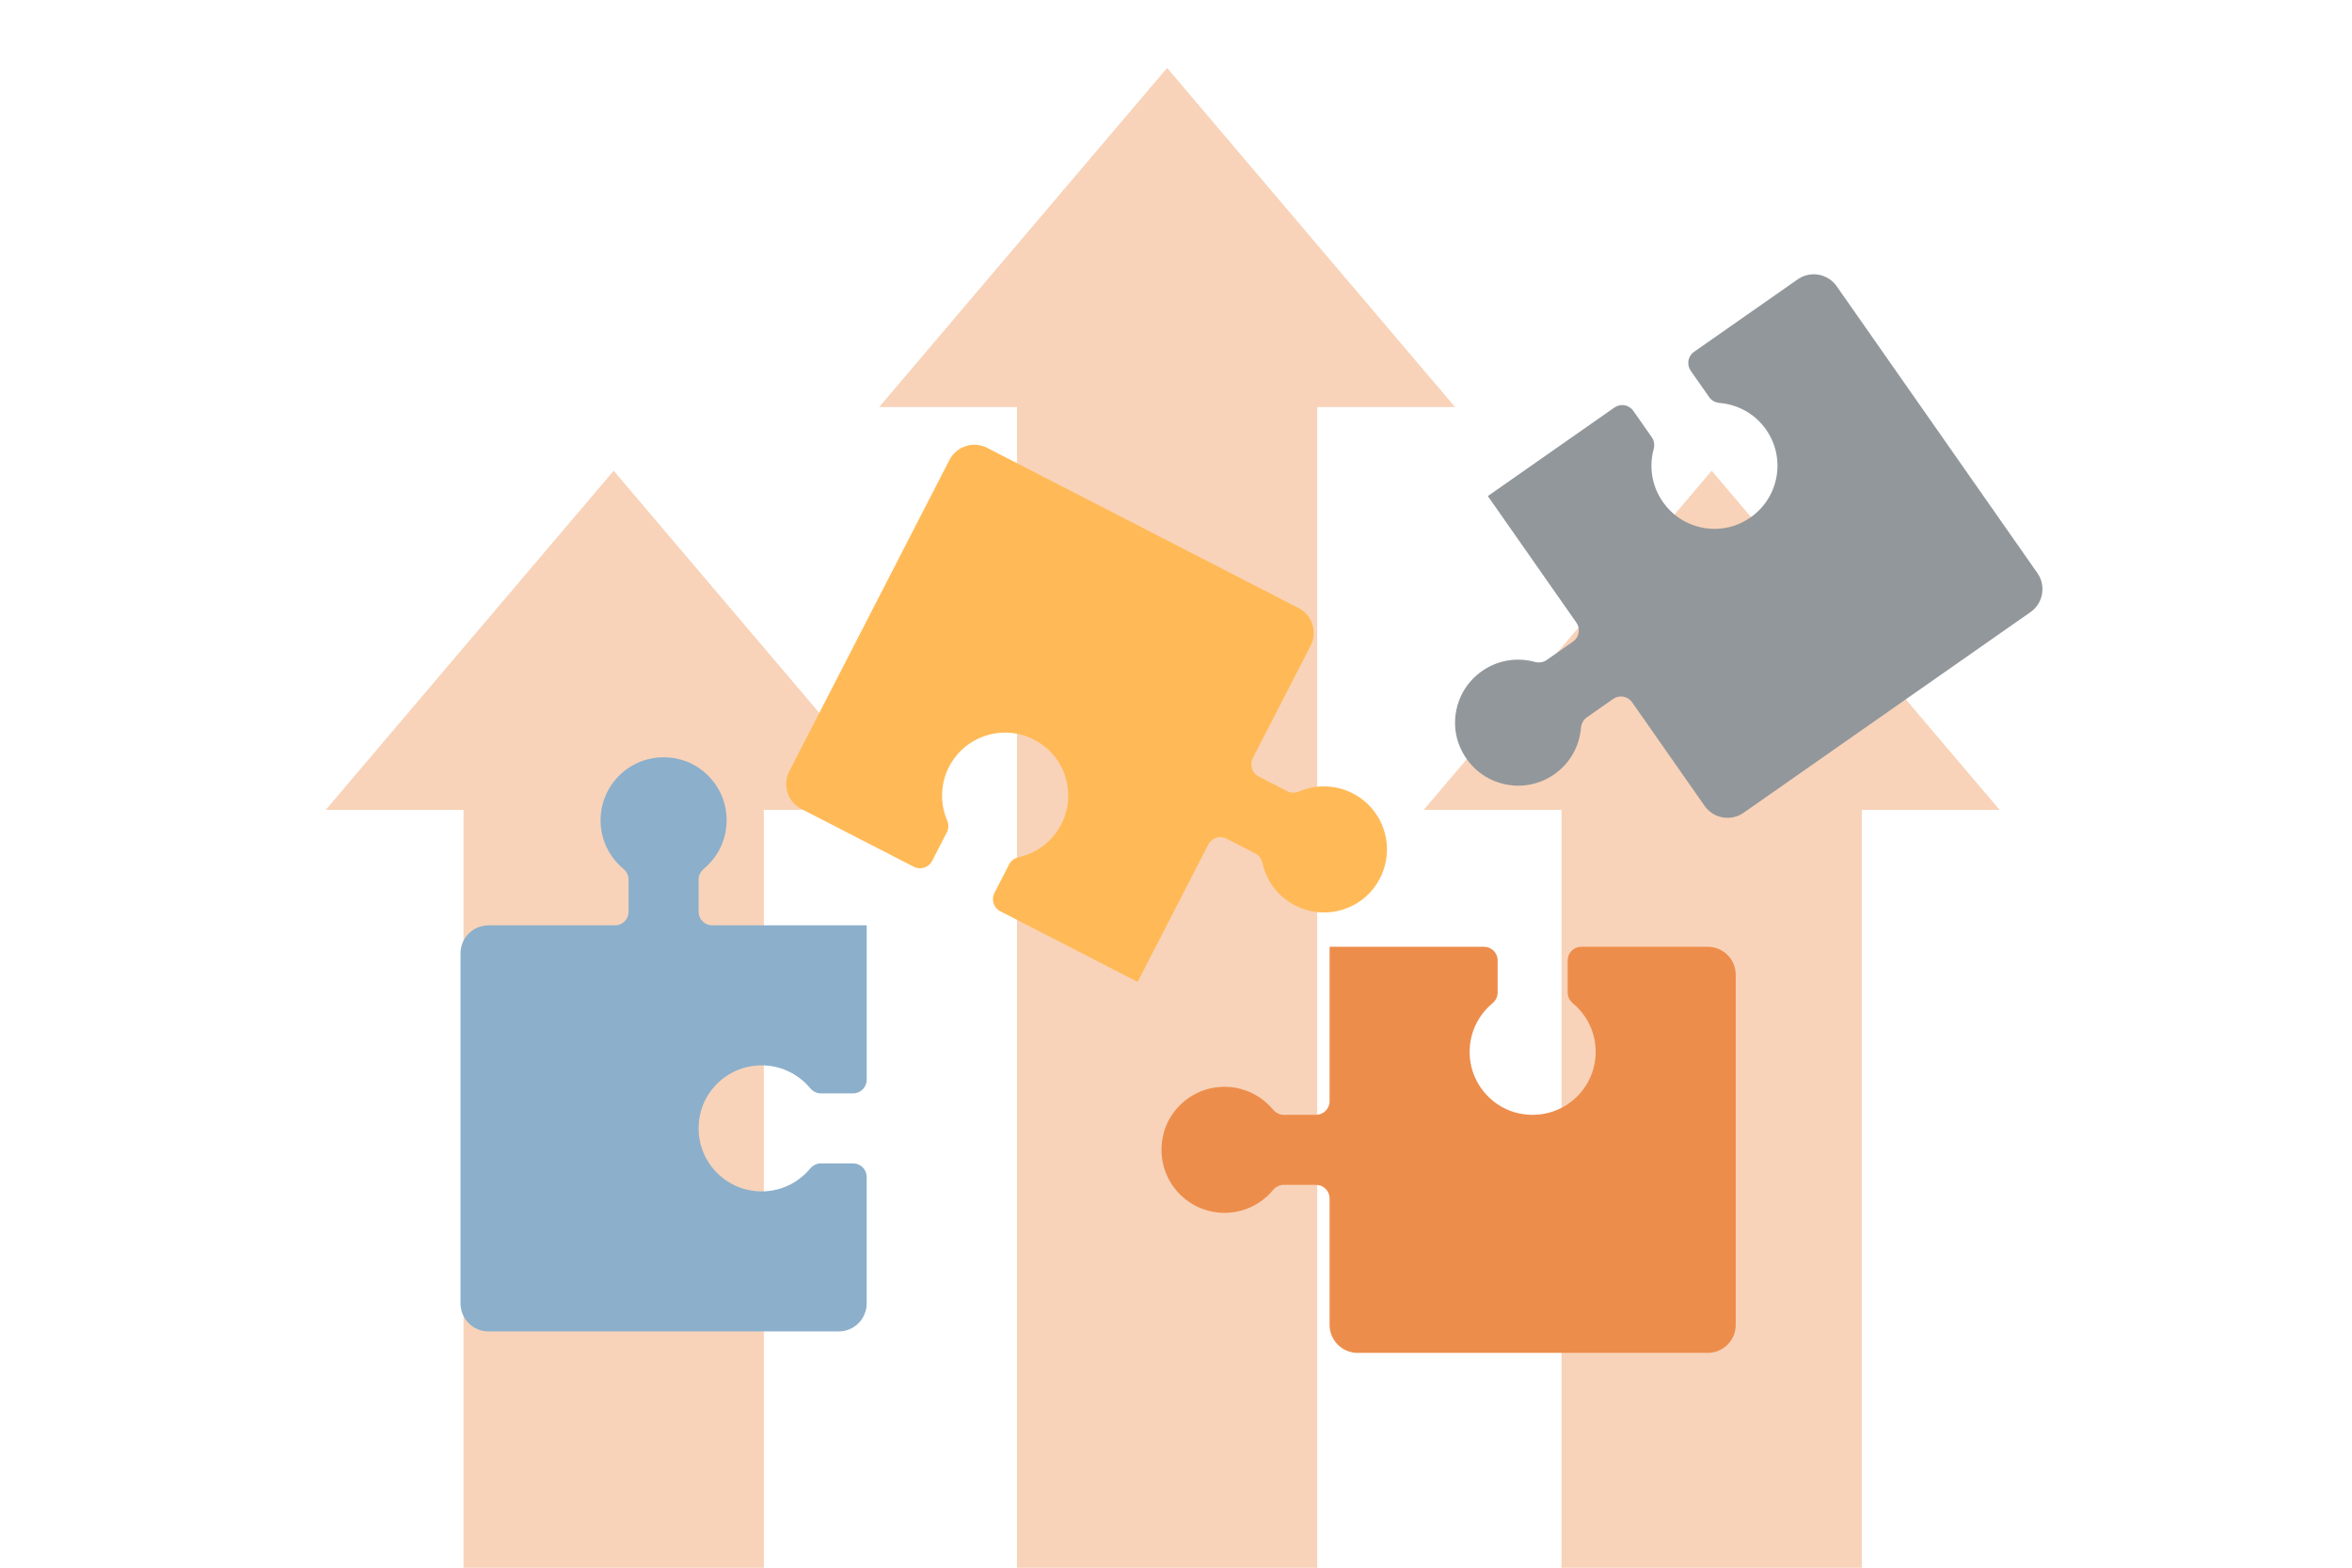
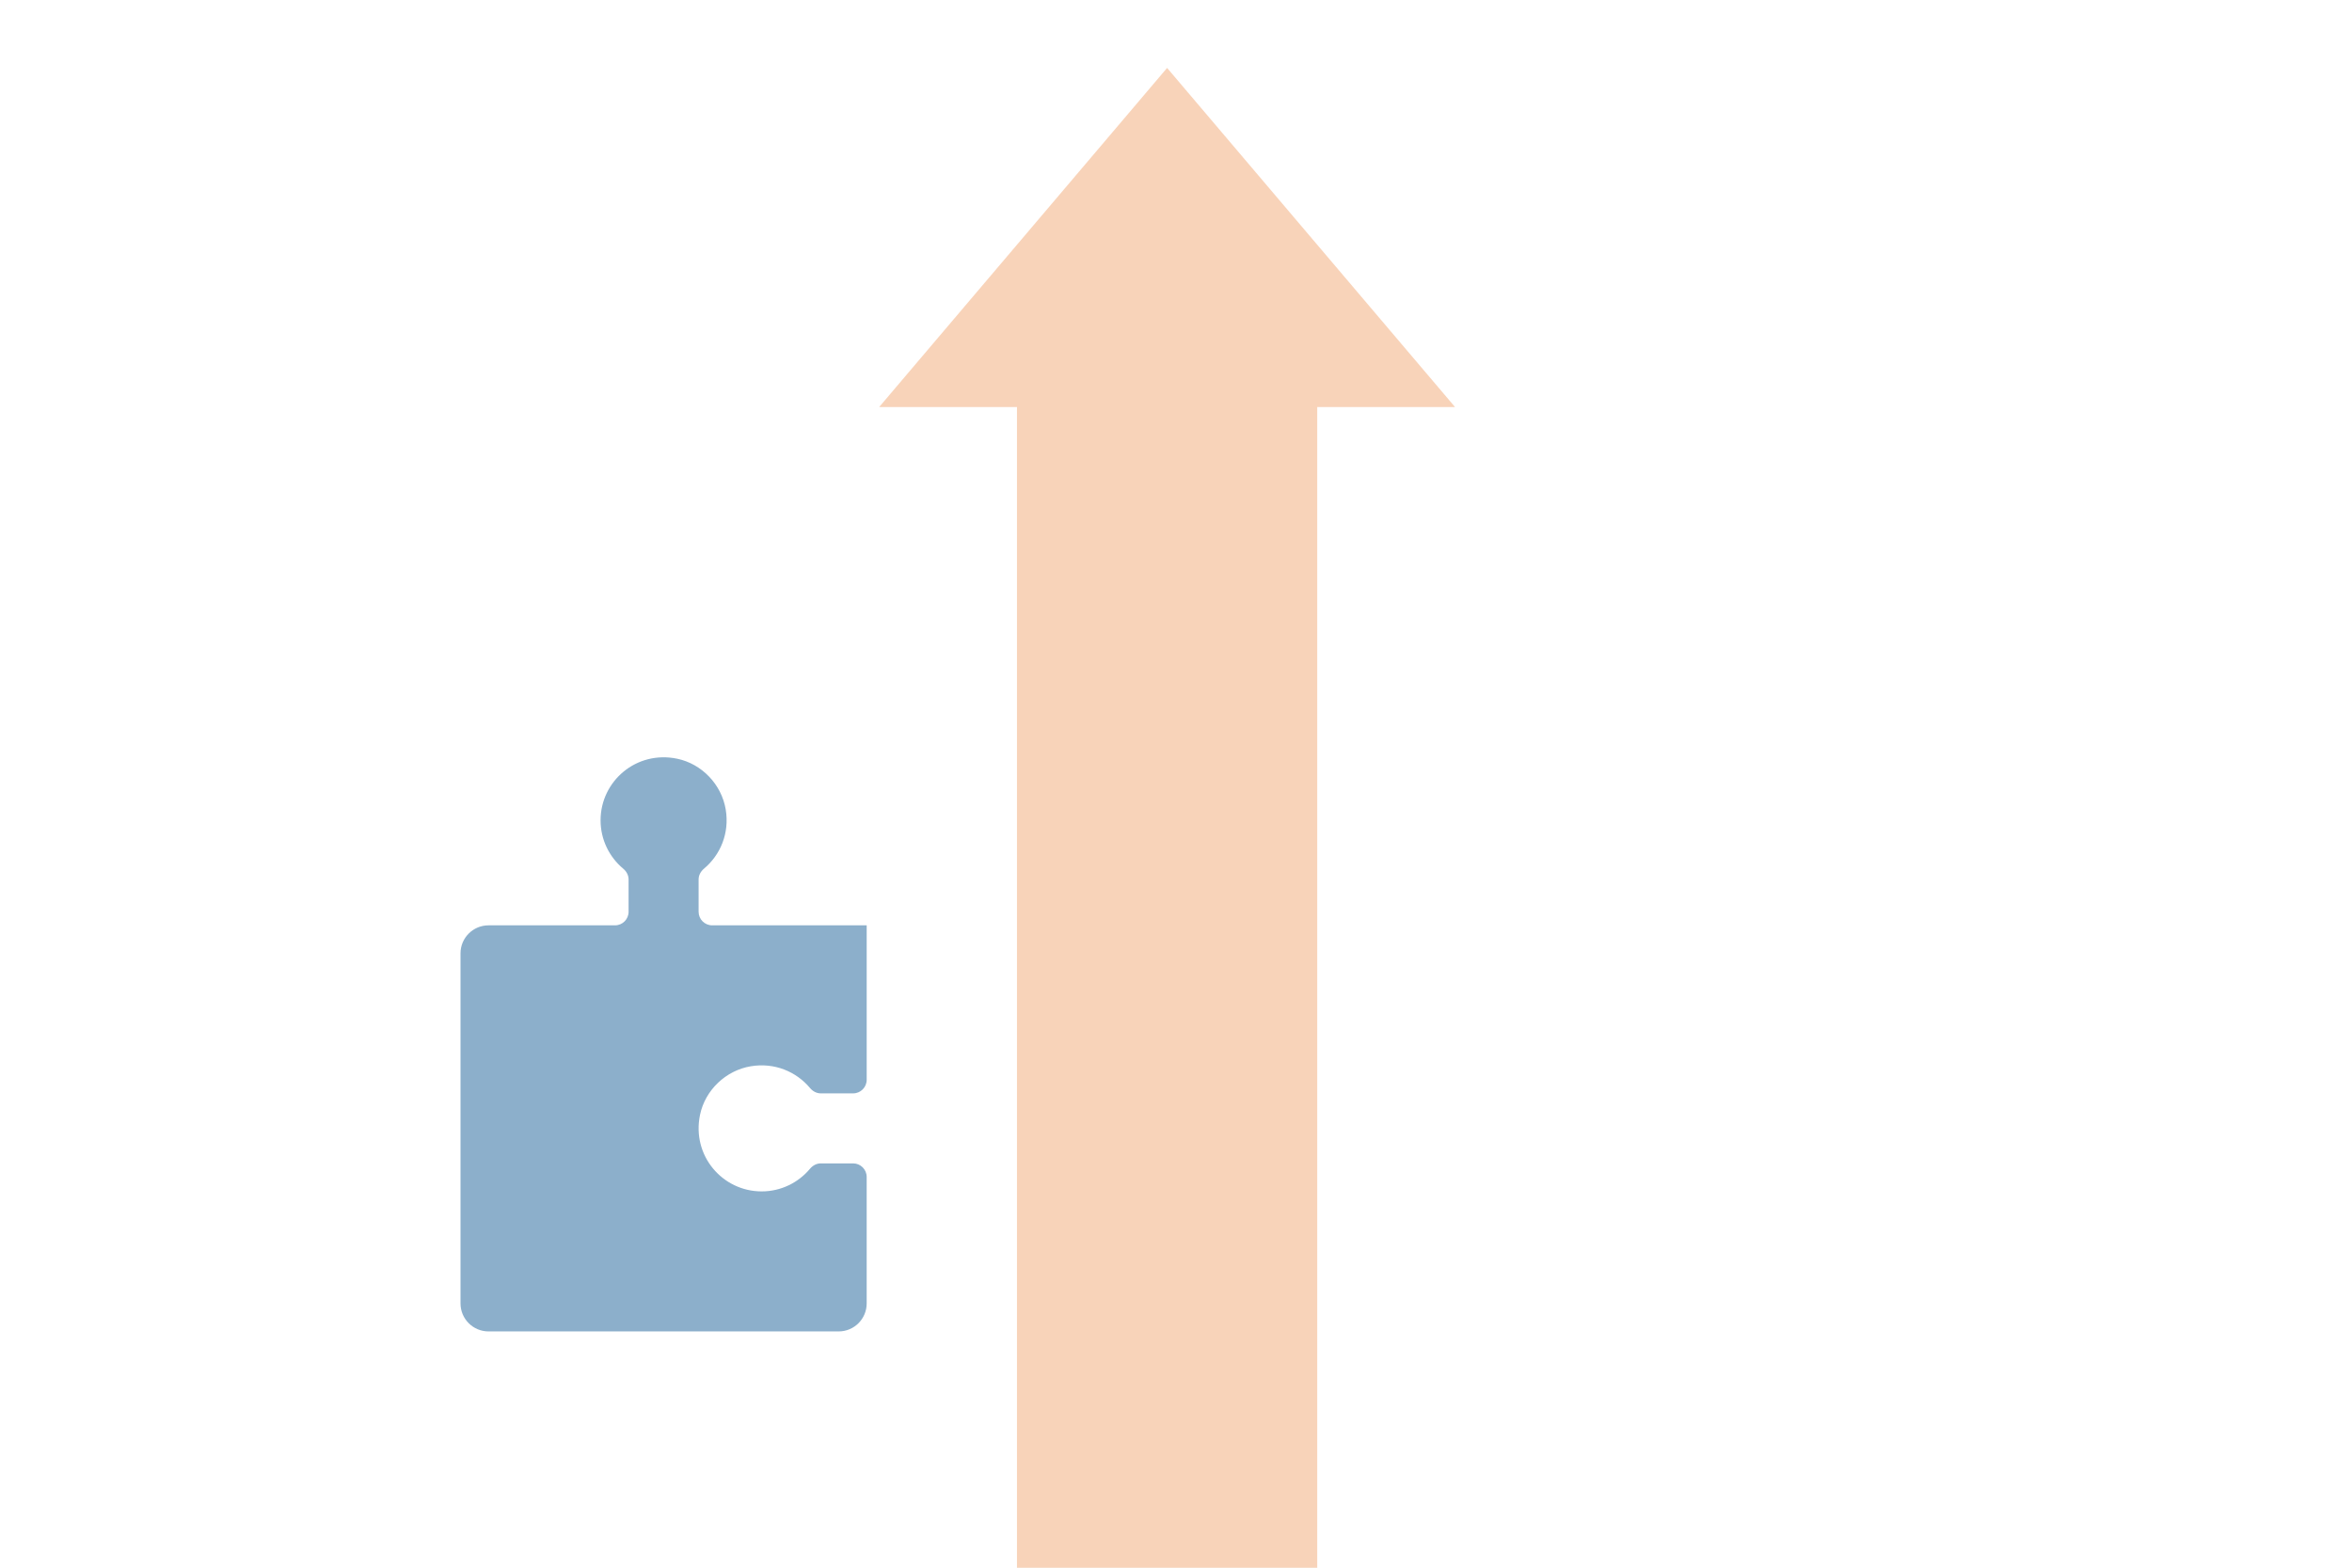
<svg xmlns="http://www.w3.org/2000/svg" id="Ebene_1" version="1.1" viewBox="0 0 1799.955 1200">
  <polygon points="1113.526 311.573 893.163 51.987 672.8 311.573 778.26 311.573 778.26 1200 1008.066 1200 1008.066 311.573 1113.526 311.573" style="fill: #ed8d4c; opacity: .39;" />
-   <polygon points="689.997 619.902 469.634 360.316 249.272 619.902 354.732 619.902 354.732 1200.329 584.537 1200.329 584.537 619.902 689.997 619.902" style="fill: #ed8d4c; opacity: .39;" />
-   <polygon points="1530.278 619.902 1309.915 360.316 1089.552 619.902 1195.012 619.902 1195.012 1200.329 1424.818 1200.329 1424.818 619.902 1530.278 619.902" style="fill: #ed8d4c; opacity: .39;" />
-   <path d="M870.618,751.599l-105.128-54.082c-5.106-2.627-7.116-8.895-4.489-14.002l11.314-21.992c1.491-2.898,4.289-4.751,7.467-5.467,15.891-3.581,29.843-15.123,35.465-32.624,5.927-18.452-.189-39.39-15.25-51.588-24.749-20.042-59.957-11.593-73.694,15.11-6.798,13.214-6.889,28.101-1.536,40.801,1.265,3.001,1.384,6.358-.105,9.253l-11.313,21.99c-2.627,5.106-8.895,7.116-14.002,4.489l-86.068-44.277c-10.529-5.415-14.672-18.339-9.256-28.867l122.579-238.278c5.416-10.528,18.34-14.672,28.868-9.256l238.279,122.579c10.528,5.416,14.672,18.34,9.256,28.868l-44.276,86.066c-2.627,5.106-.618,11.374,4.489,14.002l21.99,11.313c2.895,1.489,6.252,1.37,9.253.105,12.701-5.352,27.587-5.262,40.802,1.537,26.704,13.738,35.153,48.945,15.109,73.694-12.197,15.062-33.135,21.178-51.588,15.25-17.499-5.622-29.042-19.573-32.624-35.465-.717-3.179-2.57-5.977-5.467-7.467l-21.992-11.314c-5.106-2.627-11.374-.618-14.002,4.489l-54.082,105.129.002.001Z" style="fill: #ffba57;" />
-   <path d="M1138.62,379.715l96.871-67.77c4.705-3.291,11.187-2.147,14.479,2.559l14.177,20.265c1.868,2.67,2.202,6.009,1.353,9.155-4.244,15.727-.541,33.451,12.317,46.587,13.558,13.849,34.932,18.204,52.747,10.571,29.271-12.544,38.218-47.63,21.004-72.235-8.519-12.177-21.645-19.2-35.375-20.388-3.244-.281-6.27-1.741-8.136-4.408l-14.177-20.265c-3.291-4.705-2.147-11.187,2.559-14.479l79.308-55.483c9.701-6.787,23.066-4.425,29.853,5.277l153.605,219.563c6.787,9.701,4.425,23.066-5.277,29.853l-219.563,153.605c-9.701,6.787-23.066,4.425-29.853-5.277l-55.482-79.306c-3.291-4.705-9.773-5.851-14.479-2.559l-20.263,14.176c-2.667,1.866-4.128,4.891-4.408,8.136-1.189,13.731-8.212,26.856-20.389,35.376-24.607,17.215-59.691,8.267-72.235-21.006-7.635-17.814-3.28-39.188,10.571-52.747,13.134-12.858,30.859-16.561,46.587-12.317,3.147.848,6.486.514,9.155-1.353l20.265-14.177c4.705-3.291,5.851-9.773,2.559-14.479l-67.771-96.872-.002.001Z" style="fill: #92979b;" />
-   <path d="M1017.51,724.705h118.223c5.742,0,10.397,4.654,10.397,10.397v24.732c0,3.259-1.64,6.186-4.139,8.277-12.493,10.454-19.619,27.1-16.613,45.234,3.17,19.12,18.187,34.941,37.16,38.898,31.176,6.501,58.619-17.119,58.619-47.148,0-14.861-6.729-28.14-17.299-36.984-2.498-2.09-4.139-5.021-4.139-8.276v-24.732c0-5.742,4.654-10.397,10.397-10.397h96.787c11.84,0,21.437,9.597,21.437,21.437v267.96c0,11.84-9.597,21.437-21.437,21.437h-267.96c-11.84,0-21.437-9.597-21.437-21.437v-96.787c0-5.742-4.654-10.397-10.397-10.397h-24.727c-3.255,0-6.186,1.642-8.276,4.139-8.845,10.57-22.124,17.299-36.986,17.299-30.031,0-53.649-27.443-47.147-58.62,3.956-18.973,19.777-33.99,38.898-37.16,18.133-3.006,34.779,4.12,45.234,16.613,2.091,2.499,5.019,4.139,8.277,4.139h24.732c5.742,0,10.397-4.654,10.397-10.397v-118.225h-.002Z" style="fill: #ed8d4c;" />
  <path d="M663.264,708.29v118.223c0,5.742-4.654,10.397-10.397,10.397h-24.732c-3.259,0-6.186-1.64-8.277-4.139-10.454-12.493-27.1-19.619-45.234-16.613-19.12,3.17-34.941,18.187-38.898,37.16-6.501,31.176,17.119,58.619,47.148,58.619,14.86,0,28.14-6.729,36.984-17.299,2.09-2.498,5.021-4.139,8.276-4.139h24.729c5.742,0,10.397,4.654,10.397,10.397v96.787c0,11.84-9.597,21.437-21.437,21.437h-267.958c-11.84.002-21.437-9.594-21.437-21.434v-267.96c0-11.84,9.597-21.437,21.437-21.437h96.787c5.742,0,10.397-4.654,10.397-10.397v-24.729c0-3.255-1.642-6.186-4.139-8.276-10.57-8.845-17.299-22.124-17.299-36.986,0-30.031,27.443-53.649,58.62-47.147,18.973,3.956,33.99,19.777,37.16,38.898,3.006,18.133-4.12,34.779-16.613,45.234-2.499,2.091-4.139,5.019-4.139,8.277v24.732c0,5.742,4.654,10.397,10.397,10.397h118.225v-.002Z" style="fill: #8cafcb;" />
</svg>